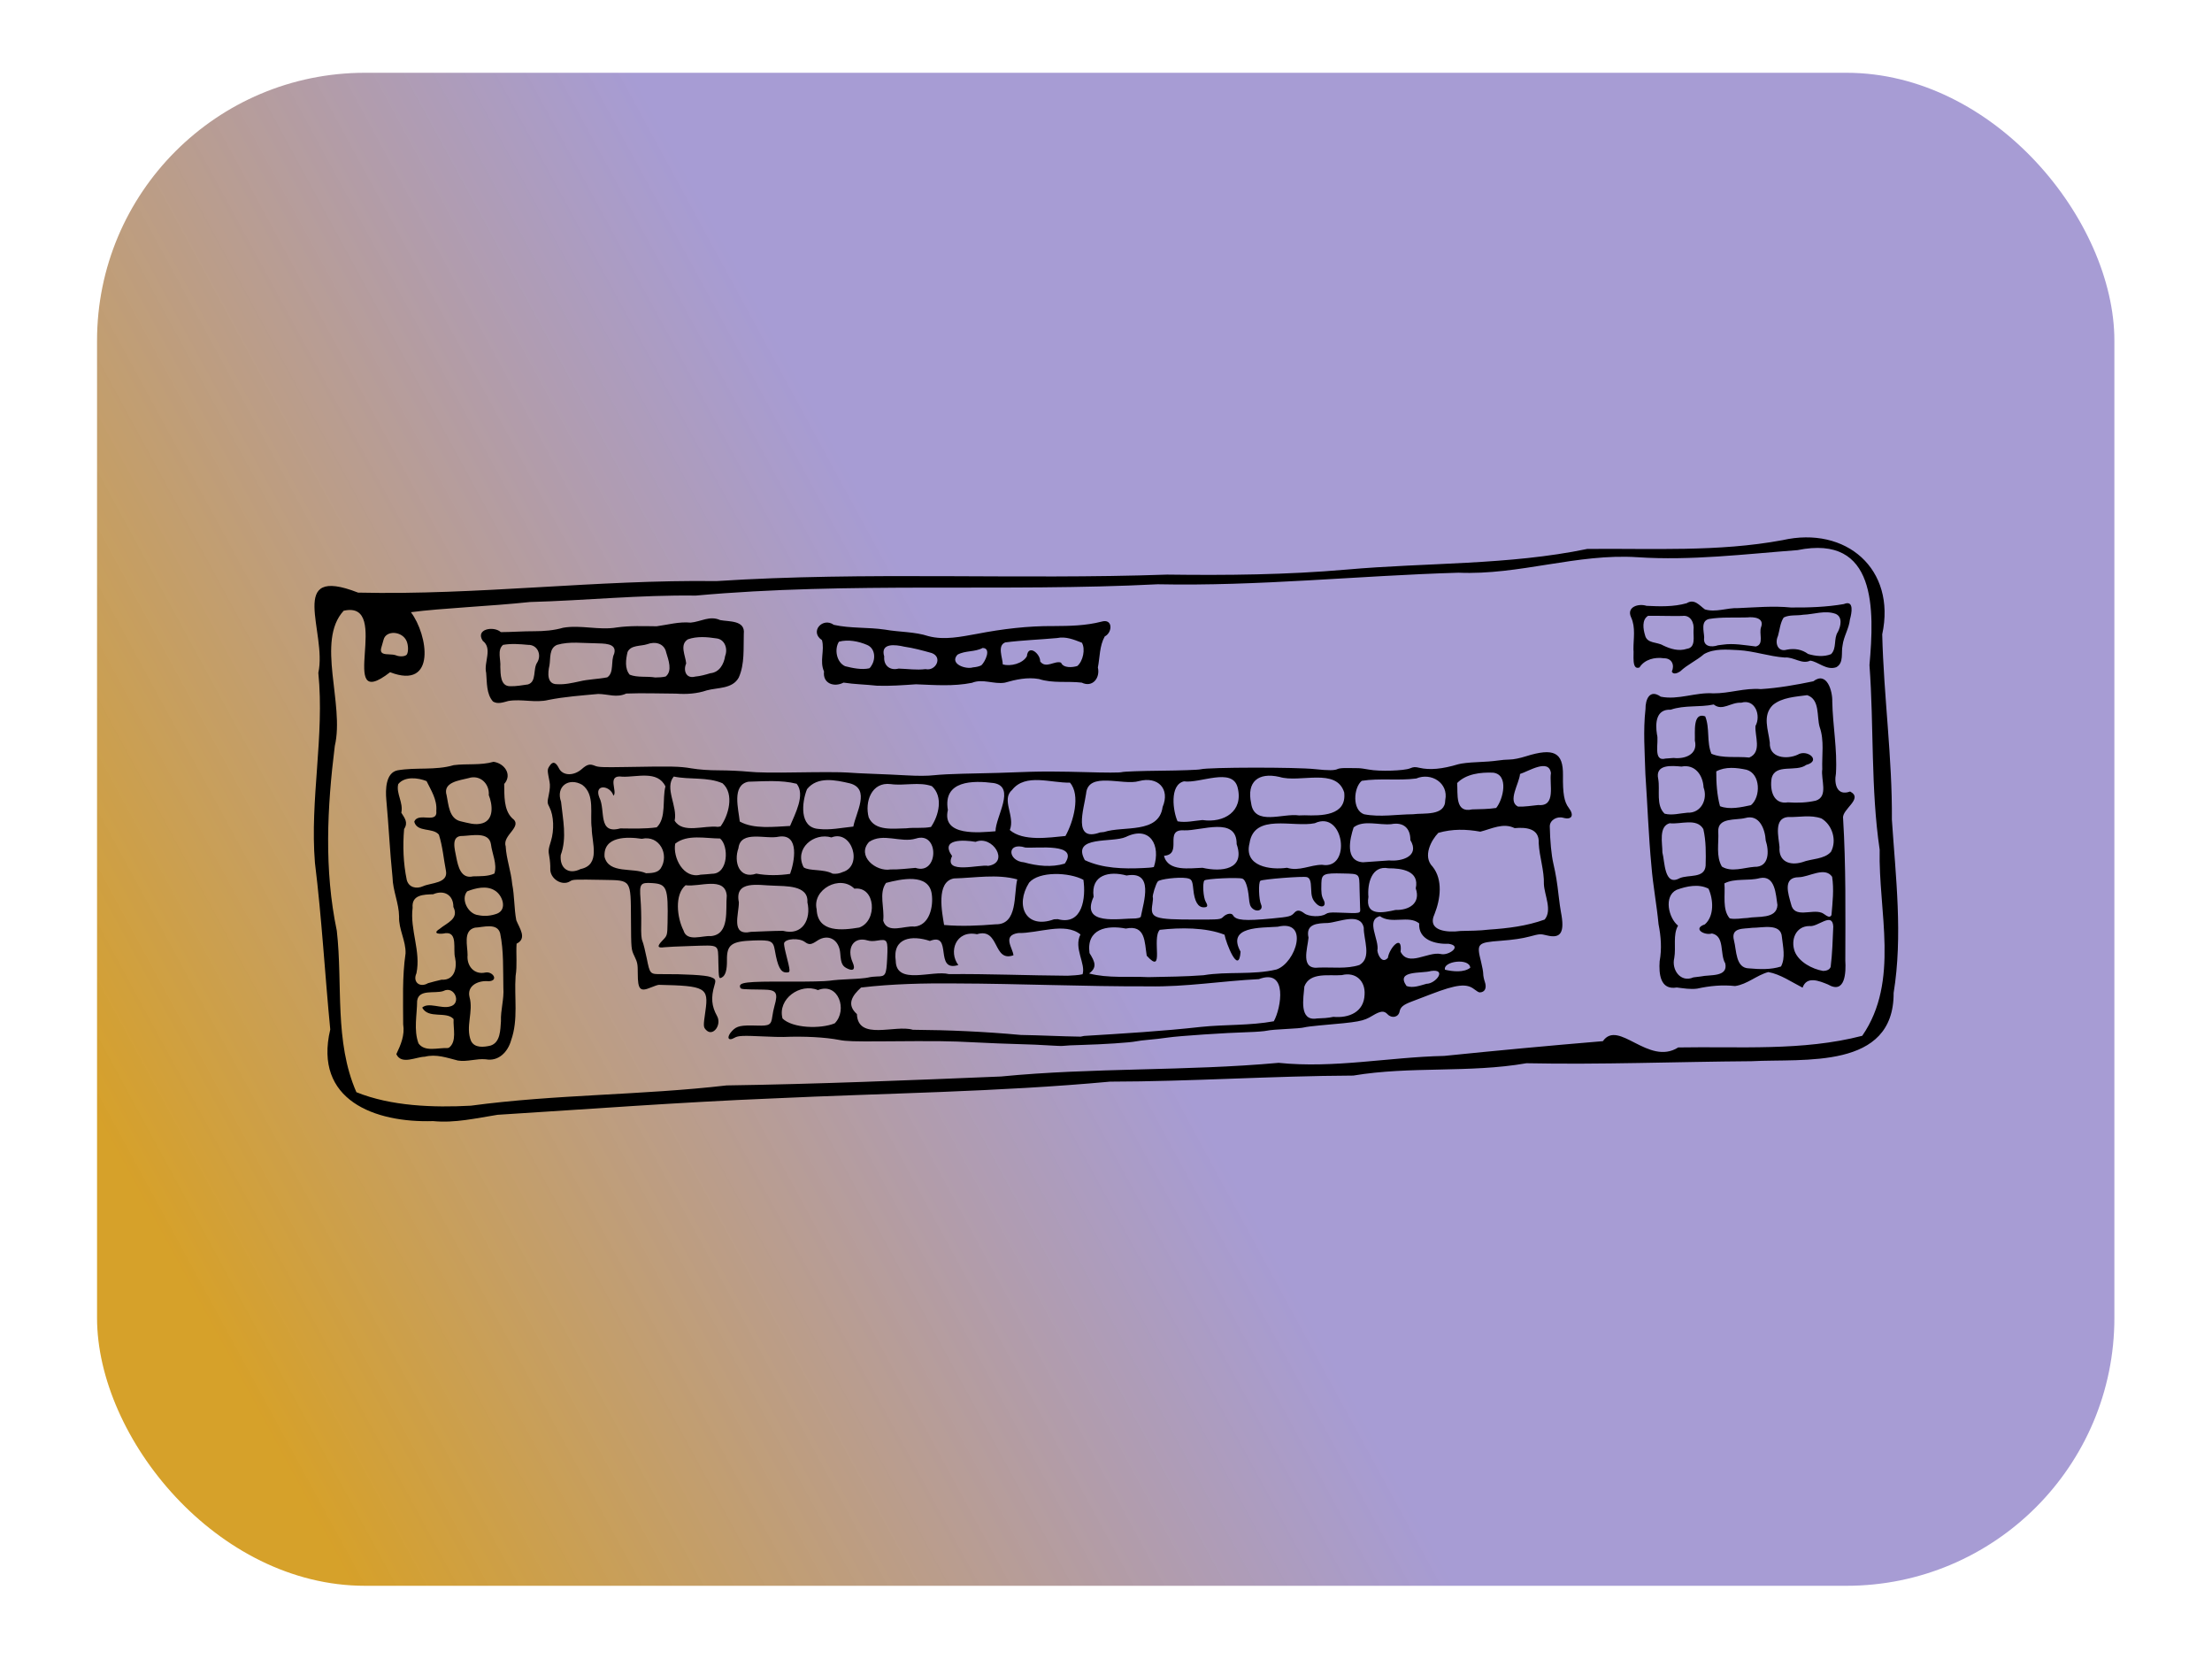
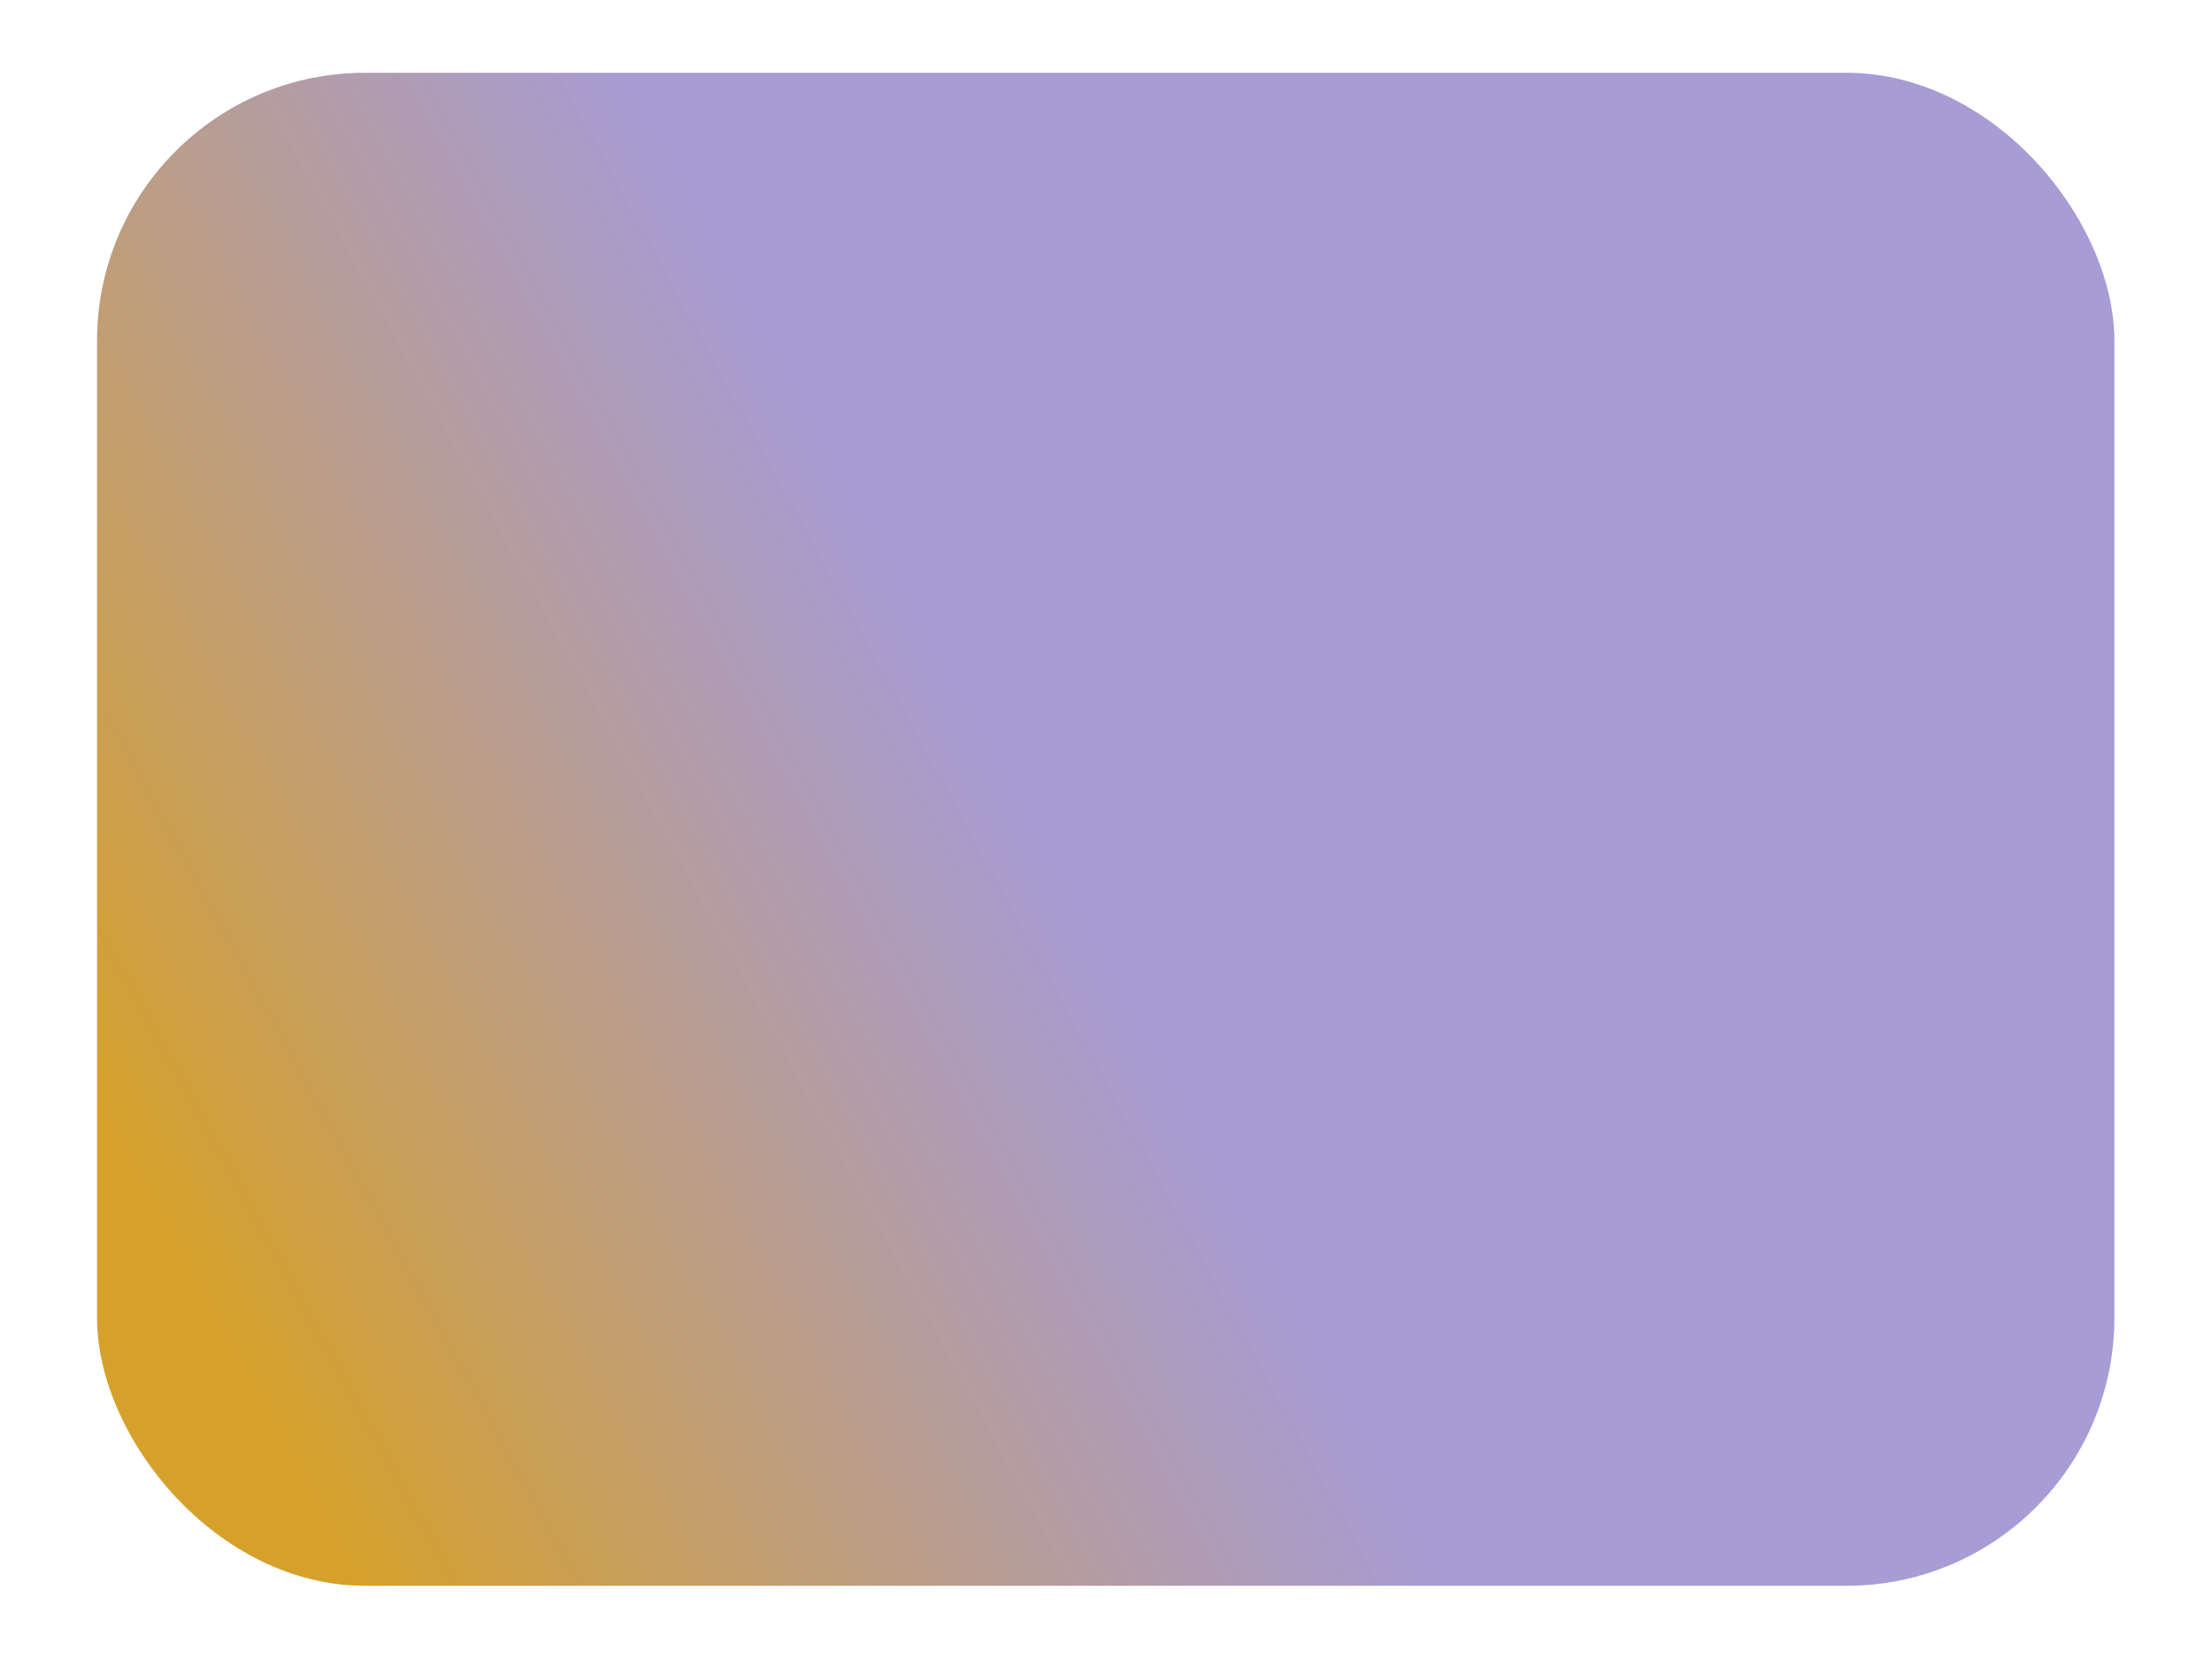
<svg xmlns="http://www.w3.org/2000/svg" xmlns:ns1="http://sodipodi.sourceforge.net/DTD/sodipodi-0.dtd" xmlns:ns2="http://www.inkscape.org/namespaces/inkscape" xmlns:xlink="http://www.w3.org/1999/xlink" version="1.1" id="svg2" width="5546.667" height="4160" viewBox="0 0 5546.667 4160" ns1:docname="keyboard.svg" ns2:version="0.92.3 (unknown)">
  <defs id="defs6">
    <linearGradient ns2:collect="always" id="linearGradient818">
      <stop style="stop-color:#ce8e00;stop-opacity:0.835" offset="0" id="stop814" />
      <stop style="stop-color:#8070c1;stop-opacity:0.694" offset="1" id="stop816" />
    </linearGradient>
    <linearGradient ns2:collect="always" xlink:href="#linearGradient818" id="linearGradient820" x1="315.667" y1="3448.688" x2="2659.99" y2="2173.782" gradientUnits="userSpaceOnUse" />
    <filter ns2:collect="always" style="color-interpolation-filters:sRGB" id="filter846" x="-0.063" width="1.126" y="-0.084" height="1.168">
      <feGaussianBlur ns2:collect="always" stdDeviation="145.6" id="feGaussianBlur848" />
    </filter>
  </defs>
  <ns1:namedview pagecolor="#ffffff" bordercolor="#666666" borderopacity="1" objecttolerance="10" gridtolerance="10" guidetolerance="10" ns2:pageopacity="0" ns2:pageshadow="2" ns2:window-width="1280" ns2:window-height="776" id="namedview4" showgrid="false" ns2:zoom="0.13479065" ns2:cx="2477.2754" ns2:cy="2046.1348" ns2:window-x="0" ns2:window-y="24" ns2:window-maximized="1" ns2:current-layer="svg2" />
  <rect style="color:#000000;clip-rule:nonzero;display:inline;overflow:visible;visibility:visible;opacity:1;isolation:auto;mix-blend-mode:normal;color-interpolation:sRGB;color-interpolation-filters:linearRGB;solid-color:#000000;solid-opacity:1;vector-effect:none;fill:url(#linearGradient820);fill-opacity:1;fill-rule:nonzero;stroke:none;stroke-width:0.5;stroke-linecap:butt;stroke-linejoin:miter;stroke-miterlimit:4;stroke-dasharray:none;stroke-dashoffset:0;stroke-opacity:1;marker:none;marker-start:none;marker-mid:none;marker-end:none;paint-order:normal;filter:url(#filter846);color-rendering:auto;image-rendering:auto;shape-rendering:auto;text-rendering:auto;enable-background:accumulate" id="rect812" width="5546.667" height="4160" x="0" y="0" rx="736.696" ry="736.696" transform="matrix(0.912,0,0,0.912,243.336,182.502)" />
-   <path id="path817" style="fill:#000000;stroke-width:2.667" d="m 1020.508,1640.673 c 3.853,-7.199 3.441,-22.738 -0.872,-32.928 -10.808,-25.535 -51.533,-28.16 -57.78,-3.725 -1.567,6.129 -3.969,14.562 -5.338,18.74 -4.156,12.681 0.565,17.705 16.844,17.924 7.648,0.103 16.306,1.219 19.24,2.479 10.197,4.382 24.932,3.066 27.906,-2.491 z m 3299.141,-24.123 c 27.788,-4.113 55.612,1.442 83.145,4.503 21.737,-5.207 6.834,-33.165 13.386,-49.168 8.071,-22.944 -18.971,-25.529 -35.048,-23.677 -31.92,1.037 -64.241,-1.38 -95.838,3.901 -21.117,5.065 -12.518,30.742 -12.009,46.074 -3.472,23.101 17.58,25.755 34.757,19.821 3.869,-0.492 7.738,-0.976 11.608,-1.454 z m -89.474,10.276 c 22.614,-3.166 15.515,-30.704 16.46,-46.791 2.303,-18.015 -7.461,-38.897 -28.631,-35.5 -28.468,0.524 -57.081,-0.701 -85.459,-0.311 -15.958,9.692 -12.201,33.287 -7.551,48.513 4.935,21.534 29.97,16.501 45.003,25.53 18.65,9.041 39.643,15.503 60.178,8.559 z m 361.291,13.463 c 14.96,-14.962 5.798,-38.953 17.068,-55.803 7.246,-13.764 12.563,-37.365 -5.575,-45.184 -26.567,-9.677 -54.672,1.3 -81.769,2.198 -16.017,2.825 -33.841,-0.596 -48.535,6.948 -8.963,13.587 -9.835,30.948 -14.389,46.364 -8.44,17.91 -0.28,41.058 22.562,34.22 19.12,-3.677 37.376,-0.737 53.059,10.807 18.305,5.586 39.477,7.8 57.58,0.449 z m -399.369,43.855 c 7.419,-15.972 0.632,-33.714 -19.652,-33.497 -22.572,-3.448 -48.615,2.64 -61.36,23.047 -20.582,7.67 -13.329,-32.892 -15.136,-45.302 -0.239,-26.822 5.867,-55.082 -5.908,-80.391 -12.208,-26.3 18.911,-35.367 38.562,-28.887 33.523,1.7 68.23,2.758 100.771,-6.538 19.582,-12.157 32.03,5.724 45.769,15.542 27.519,8.168 55.297,-4.293 83.161,-3.238 44.091,-1.805 88.232,-5.949 132.328,-1.579 44.359,0.4 89.106,-0.991 132.863,-8.58 26.752,-11.301 19.546,23.733 15.298,38.485 -2.266,23.004 -15.742,42.42 -18.482,65.333 -4.02,17.949 3.878,43.855 -15.752,54.542 -24.676,8.726 -45.366,-14.019 -65.28,-16.519 -20.907,10.305 -41.626,-9.88 -63.899,-7.762 -39.347,-2.709 -76.915,-16.398 -116.362,-18.556 -28.558,-1.339 -59.948,-4.623 -85.864,9.784 -18.616,16.344 -41.885,26.272 -59.901,43.44 -5.77,3.805 -17.012,9.373 -21.157,0.677 z m -1490.752,-14.089 c 14.57,-12.168 20.806,-42.876 11.473,-58.477 -19.989,-7.702 -40.295,-16.262 -62.23,-11.642 -43.272,3.957 -86.859,5.406 -129.933,10.932 -20.592,7.934 -6.544,38.53 -6.089,55.27 19.435,5.371 49.806,-2.006 60.352,-20.529 3.269,-31.723 34.096,-6.254 33.327,12.952 14.478,19.43 36.83,-3.057 52.357,3.08 5.888,14.144 28.728,12.167 40.743,8.415 z m -240.565,-1.743 c 9.812,-9.094 25.961,-43.328 3.127,-43.492 -19.634,10.54 -43.636,6.02 -63.057,16.851 -20.723,22.87 20.428,37.517 38.957,31.782 7.182,-0.622 14.454,-1.935 20.973,-5.141 z m -140.035,9.518 c 25.494,5.818 44.024,-29.69 15.551,-40.323 -22.643,-6.294 -45.653,-12.647 -69.028,-15.985 -21.571,-5.045 -60.581,-10.309 -50.043,24.67 -2.069,22.538 14.363,36.053 36.118,30.304 22.942,0.672 44.358,4.174 67.401,1.333 z m -135.04,-9.538 c 10.556,-16.733 8.627,-42.671 -11.471,-51.113 -21.64,-9.248 -47.685,-14.288 -70.583,-8.069 -11.947,18.601 -6.213,51.517 15.466,61.438 19.149,4.851 41.329,9.405 60.456,5.351 2.729,-1.88 4.693,-4.668 6.133,-7.606 z m 13.341,51.163 c -27.864,-3.173 -56.146,-3.439 -83.824,-7.795 -23.572,12.31 -52.661,2.513 -48.969,-27.907 -11.667,-26.128 1.998,-53.013 -5.144,-78.584 -31.8,-21.029 1.764,-58.526 29.765,-38.331 42.04,9.342 85.814,5.601 128.369,11.977 36.203,6.471 74.031,4.891 109.129,16.439 39.888,10.434 81.958,1.212 121.733,-5.866 63.218,-12.237 127.355,-20.003 191.83,-19.503 40.325,-0.145 80.921,-0.941 120.189,-11.111 28.805,-8.502 27.948,27.185 8.094,37.103 -13.28,23.635 -12.153,51.959 -17.237,77.876 6.17,26.226 -13.409,51.135 -40.493,37.973 -35.678,-4.263 -72.505,2.252 -107.18,-9.057 -29.128,-5.182 -58.011,1.217 -85.792,9.174 -27.59,4.506 -55.355,-10.671 -82.331,0.341 -46.242,9.354 -93.575,5.507 -140.268,3.709 -32.537,2.24 -65.258,4.697 -97.872,3.562 z m -417.82,-31.294 c 22.795,-2.206 34.018,-22.742 37.106,-43.244 7.175,-18.067 -0.732,-42.058 -22.175,-44.155 -23.295,-3.598 -48.547,-5.649 -71.137,2.353 -21.818,13.432 -5.842,41.171 -4.412,60.604 -7.9,17.572 -0.116,39.01 22.488,32.897 13.004,-1.195 25.678,-4.663 38.13,-8.455 z m -111.958,8.195 c 17.434,-14.066 6.791,-41.824 1.344,-59.958 -4.806,-23.316 -27.667,-28.572 -47.539,-21.067 -16.43,5.499 -41.12,1.582 -49.459,19.686 -4.319,18.181 -7.657,41.586 5.445,56.859 19.717,7.725 42.763,3.33 63.957,6.928 8.777,-0.145 17.686,-0.347 26.253,-2.447 z m -216.704,12.365 c 23.061,-5.609 46.999,-5.685 70.181,-10.269 17.768,-11.759 8.103,-40.531 17.294,-59.067 8.249,-28.091 -28.543,-25.332 -45.892,-26.282 -32.298,-0.15 -65.728,-5.262 -97.21,3.884 -20.643,8.465 -16.026,33.993 -19.215,51.833 -4.12,17.826 -6.959,47.416 19.518,46.851 18.665,1.195 37.19,-3.044 55.324,-6.95 z m -128.662,7.519 c 22.52,-6.86 11.715,-38.887 23.45,-55.466 11.306,-19.06 0.401,-44.344 -23.156,-43.753 -20.722,-1.934 -42.164,-3.643 -62.725,0.014 -15.466,12.924 -5.197,37.308 -6.908,55.231 0.762,17.892 -0.336,48.801 24.971,48.446 14.899,0.417 29.668,-2.433 44.369,-4.473 z m -87.644,42.901 c -16.934,-19 -14.953,-47.71 -17.159,-71.691 -6.503,-26.497 16.832,-61.279 -8.506,-80.489 -19.623,-29.706 27.437,-38.068 45.29,-21.883 27.604,-0.062 55.782,-2.39 83.653,-2.244 24.509,-0.029 48.99,-1.9 72.592,-8.751 44.721,-7.698 89.615,6.926 134.385,-0.722 33.187,-4.716 66.642,-3.238 99.967,-2.952 28.322,-3.819 56.352,-11.925 85.253,-9.14 25.35,-2.13 48.027,-18.394 74.115,-6.35 22.385,4.295 63.468,-0.089 59.246,34.531 -1.157,36.526 2.568,75.409 -12.667,109.613 -15.844,28.684 -52.58,24.699 -80.013,32.046 -24.855,8.474 -51,10.147 -77.055,8.202 -41.658,-0.228 -83.409,-1.765 -125.018,-0.197 -24.218,11.345 -45.676,1.256 -70.221,1.023 -41.626,3.875 -83.654,6.8 -124.662,14.922 -33.088,8.286 -67.499,-3.076 -100.706,2.681 -12.409,3.218 -26.436,8.77 -38.494,1.398 z m 2960.343,141.469 c 28.05,3.321 61.876,-8.679 53.294,-43.653 1.061,-20.12 -6.04,-72.171 25.981,-60.678 12.027,29.73 3.155,64.348 15.608,93.85 28.277,12.2 64.145,6.065 94.851,9.441 32.44,-13.612 13.554,-53.708 15.618,-79.207 14.462,-26.023 -0.901,-68.774 -35.782,-58.271 -26.088,-1.709 -47.36,22.012 -68.932,4.417 -35.552,7.655 -72.805,0.997 -107.759,13.072 -37.099,-1.735 -38.967,33.566 -34.596,61.752 5.811,18.526 -11.305,69.46 21.486,60.808 6.726,-0.716 13.476,-1.211 20.232,-1.532 z m 356.513,107.044 c 32.446,-10.084 12.311,-53.574 16.299,-78.732 -1.272,-35.39 5.524,-71.672 -6.55,-105.997 -7.742,-26.219 1.317,-68.918 -31.273,-79.761 -28.918,3.938 -62.96,5.525 -86.075,24.676 -26.966,26.337 -11.303,62.67 -7.661,94.054 -2.189,39.099 42.505,43.007 69.656,30.631 23.806,-14.996 60.916,14.972 21.772,25.495 -25.728,19.113 -77.772,-4.589 -86.904,33.645 -4.728,28.794 3.65,66.34 41.008,60.258 23.25,1.644 46.947,0.982 69.729,-4.271 z m -162.502,11.338 c 24.989,-20.663 24.291,-78.751 -11.087,-88.804 -24.617,-5.33 -53.116,-8.415 -75.915,4.091 -0.21,27.706 1.741,59.74 9.376,87.293 23.481,9.35 53.438,2.66 77.627,-2.58 z m -159.344,18.882 c 34.667,1.655 51.447,-34.084 40.482,-63.419 -1.565,-30.734 -21.345,-58.813 -55.401,-52.208 -24.186,-2.267 -66.809,-6.533 -58.203,31.404 4.812,28.146 -6.274,65.424 15.866,86.664 18.655,5.055 38.473,-1.022 57.256,-2.441 z m 288,124.087 c 23.203,-9.079 55.196,-6.901 71.962,-26.037 15.349,-28.466 3.457,-67.378 -23.79,-83.562 -27.518,-10.028 -56.037,-2.66 -84.275,-3.638 -36.334,3.278 -22.882,50.859 -20.969,75.151 -2.803,36.639 25.832,47.412 57.072,38.086 z m -120,11.663 c 37.79,1.129 36.985,-39.926 28.323,-66.068 -1.528,-28.308 -15.88,-66.495 -51.295,-56.334 -23.373,6.125 -69.775,-2.258 -67.67,34.235 1.681,28.937 -6.234,61.585 9.102,87.539 23.869,14.965 55.323,2.51 81.54,0.627 z m -187.668,28.58 c 21.718,-9.817 62.739,1.498 65.323,-31.413 0.804,-30.564 1.18,-61.925 -5.725,-91.831 -16.573,-28.831 -57.441,-11.188 -84.47,-14.646 -28.169,7.984 -17.998,50.423 -18.193,73.403 6.196,21.933 4.197,85.836 43.064,64.487 z m 380.907,92.294 c 2.728,-31.761 6.54,-64.324 1.61,-95.981 -18.37,-26.359 -57.694,0.772 -83.642,1.165 -41.337,0.01 -26.065,42.559 -19.405,67.164 7.745,37.122 51.418,12.502 76.255,21.73 7.192,1.834 19.709,17.31 25.182,5.922 z m -210.572,7.332 c 25.146,-4.998 73.38,3.756 75.061,-32.353 -4.078,-26.284 -5.401,-75.431 -43.954,-67.608 -28.903,7.86 -62.439,-0.475 -89.013,13.26 2.584,27.899 -5.922,65.661 13.28,87.759 14.521,3.146 29.919,-0.67 44.626,-1.057 z m 84,121.678 c 11.754,-21.897 4.877,-49.786 2.272,-73.7 -2.08,-36.048 -49.605,-23.015 -74.463,-23.317 -21.16,3.195 -54.448,-2.015 -45.697,31.775 6.475,24.494 3.694,69.663 37.842,69.972 26.517,2.341 54.439,3.564 80.047,-4.73 z m 124.516,0.99 c 4.218,-33.501 5.11,-67.718 6.552,-101.305 -2.26,-37.544 -38.787,2.061 -59.596,-1.104 -34.862,0.046 -47.772,35.072 -36.965,63.937 10.39,26.079 43.41,43.842 70.843,48.606 7.351,-0.01 16.44,-2.26 19.167,-10.134 z m -325.741,24.044 c 22.046,-5.194 69.027,2.6 61.477,-32.777 -14.248,-23.361 -0.521,-68.283 -33.433,-75.038 -18.842,5.771 -49.427,-12.193 -17.73,-22.791 23.944,-21.107 21.398,-62.594 9.161,-89.462 -24.511,-12.853 -55.13,-6.369 -80.038,2.846 -33.046,16.05 -20.012,70.903 3.616,89.788 -13.337,23.227 -4.722,54.022 -9.454,81.094 -7.385,29.684 15.949,62.678 47.929,48.633 6.151,-0.81 12.311,-1.568 18.471,-2.292 z m -60.108,27.635 c -41.928,7.186 -45.118,-35.045 -42.991,-65.693 5.664,-31.123 3.397,-62.19 -2.762,-93.064 -4.501,-48.537 -13.837,-96.259 -17.723,-144.863 -7.356,-76.94 -9.928,-154.306 -15.244,-231.423 -1.573,-54.288 -5.883,-109.04 0.272,-163.121 -0.355,-23.875 10.344,-51.032 38.236,-31.039 44.156,8.926 87.413,-11.587 131.797,-8.377 40.287,0.372 78.86,-14.049 119.286,-10.634 44.215,-2.772 88.212,-10.593 131.54,-19.593 33.977,-26.002 48.366,24.67 47.474,50.716 1.15,60.365 12.908,120.093 9.194,180.629 -4.973,26.189 2.581,57.366 35.538,45.032 34.501,18.02 -21.113,44.186 -17.612,67.193 7.287,118.728 5.798,237.883 5.577,356.797 1.886,29.131 0.149,85.365 -43.589,59.838 -22.102,-9.007 -53.136,-21.95 -63.552,8.064 -27.283,-13.88 -55.506,-33.686 -85.866,-39.13 -29.15,7.756 -52.507,30.628 -83.387,35.073 -31.84,-3.567 -63.638,-0.475 -95.011,6.432 -17.096,2.289 -34.234,-0.784 -51.177,-2.838 z m -347.254,-457.544 c 45.483,4.491 27.14,-52.372 31.681,-80.064 -5.011,-37.477 -56.052,-4.481 -77.501,2.199 -1.754,23.746 -32.235,68.663 -5.026,81.795 17.026,0.725 33.952,-2.263 50.846,-3.929 z m -105.62,7.364 c 17.687,-21.377 32.573,-83.834 -7.725,-88.496 -31.026,-1.246 -67.629,2.796 -90.146,26.008 2.158,26.8 -6.166,75.995 37.572,66.093 20.102,-0.611 40.389,-0.554 60.298,-3.605 z m -208.644,15.775 c 27.397,-3.767 81,5.389 80.947,-35.556 8.778,-42.859 -35.277,-70.105 -72.763,-54.08 -45.312,5.905 -91.56,-1.302 -136.607,5.781 -20.572,16.964 -24.642,73.094 5.737,83.886 40.283,7.84 82.014,0.279 122.686,-0.03 z m -271.815,2.578 c 40.907,1.348 106.113,2.031 99.36,-57.182 -19.471,-63.291 -110.958,-23.201 -162.328,-39.011 -53.402,-12.159 -82.506,12.208 -71.064,65.7 7.66,58.478 80.166,24.544 120.022,30.858 l 7.004,-0.196 z m -255.964,11.972 c 53.575,7.868 103.474,-21.616 88.041,-81.828 -13.178,-51.253 -94.306,-9.449 -134.582,-15.216 -37.032,8.845 -27.117,76.243 -15.951,100.231 20.693,3.945 41.839,-1.475 62.491,-3.186 z m -1034.211,14.795 c 12.146,-29.4 38.997,-78.353 16.544,-105.783 -39.228,-9.875 -80.793,-6.137 -120.946,-5.164 -42.442,8.323 -24.81,68.809 -21.725,99.858 35.208,19.734 86.423,13.034 126.128,11.089 z m -174.3,1.145 c 19.64,-26.297 35.676,-81.449 4.931,-108.171 -37.735,-16.485 -82.001,-8.418 -122.266,-16.902 -23.973,29.003 10.152,74.323 2.242,110.643 20.069,33.521 74.257,11.132 108.207,15.587 z m 527.709,1.371 c 19.762,-28.729 31.174,-75.896 2.266,-102.305 -32.365,-11.488 -68.917,-0.377 -103.295,-5.155 -48.197,-6.079 -65.597,44.666 -55.132,83.518 15.633,35.429 62.662,27.635 94.155,27.344 20.64,-2.561 41.583,0.668 62.006,-3.403 z m -194.684,-0.98 c 5.972,-34.156 43.748,-94.394 -8.793,-108.381 -35.199,-8.165 -81.252,-18.381 -107.425,14.7 -12.872,31.985 -20.036,95.741 28.336,99.552 29.397,3.628 58.737,-2.977 87.882,-5.871 z m -493.052,1.912 c 24.91,-23.466 13.447,-71.441 21.88,-102.538 -19.682,-41.078 -71.994,-22.837 -107.974,-24.441 -40.954,-5.848 -10.866,37.746 -22.435,47.621 -7.678,-26.108 -49.528,-30.91 -35.25,4.85 16.158,31.665 -4.896,92.858 52.485,77.223 30.392,0.223 61.134,1.501 91.295,-2.715 z m 849.539,9.845 c 0.056,-36.444 51.798,-111.116 -4.353,-120.836 -52.78,-6.923 -127.839,-6.642 -115.101,67.557 -15.82,66.916 79.714,56.442 119.454,53.279 z m 272.295,1.88 c 48.014,-16.002 137.493,5.401 146.69,-62.669 19.541,-46.02 -12.224,-77.592 -59.238,-65.012 -39.659,12.057 -127.807,-25.819 -132.663,31.736 -5.103,37.154 -34.437,122.158 34.91,97.037 z m -96.955,10.003 c 19.66,-34.686 38.821,-102.718 11.241,-133.816 -47.01,1.378 -111.32,-24.311 -144.901,18.221 -28.383,24.39 8.233,65.386 -5.814,100.675 33.154,28.915 97.765,18.967 139.474,14.92 z m 811.622,61.289 c 31.635,3.119 77.749,-10.512 53.278,-51.077 0.266,-30.173 -17.68,-45.627 -47.803,-39.927 -30.394,3.177 -69.76,-11.357 -94.396,8.066 -9.733,28.9 -22.457,84.365 23.21,87.569 21.911,-1.32 43.794,-3.308 65.711,-4.631 z m -813.333,7.969 c 36.8,-52.823 -68.831,-37.857 -98.854,-40.298 -47.64,-15.152 -44.708,33.891 -3.089,37.143 32.773,9.15 68.892,13.105 101.943,3.155 z m -192.126,5.647 c 54.767,-8 11.227,-78.129 -31.454,-60.205 -29.42,-5.192 -90.182,-8.257 -58.96,35.622 -22.837,47.356 70.878,20.041 90.415,24.583 z m 537.459,4.828 c 47.674,10.924 108.046,4.922 85.695,-59.251 0.674,-70.494 -88.608,-33.096 -131.499,-34.651 -52.953,-3.682 -1.92,59.971 -50.645,63.818 9.671,40.532 65.572,30.901 96.45,30.085 z m -121.903,-1.894 c 17.918,-54.214 -9.345,-104.956 -70.265,-75.444 -33.414,15.505 -137.139,-4.456 -102.818,58.163 44.246,20.85 97.202,22.195 145.939,19.847 9.028,-0.776 18.287,-0.43 27.144,-2.566 z m 421.702,-5.619 c 74.824,13.538 55.623,-138.512 -18.157,-104.274 -54.39,11.401 -152.336,-26.03 -163.658,50.279 -14.69,58.042 51.671,67.555 94.072,61.465 30.19,9.617 57.955,-7.384 87.742,-7.47 z m -1019.473,7.721 c 58.51,19.386 60.316,-92.956 0.806,-73.428 -38.033,11.452 -81.823,-15.384 -117.186,8.326 -31.894,34.782 16.927,75.488 53.824,69.063 20.934,0.54 41.731,-2.376 62.556,-3.961 z m -839.848,2.975 c 51.165,-10.59 28.08,-66.448 28.096,-102.01 -5.191,-35.658 9.154,-84.772 -23.922,-109.235 -33.954,-19.491 -66.788,4.271 -53.037,42.473 4.46,44.324 15.214,90.259 -0.757,133.575 -3.26,32.845 19.333,50.295 49.619,35.196 z m 657.076,7.591 c 52.29,-14.904 23.602,-107.522 -27.938,-86.885 -43.665,-13.048 -94.002,27.486 -69.709,74.899 14.007,10.064 49.904,3.591 72.649,15.944 8.486,1.041 17.266,-0.256 24.998,-3.958 z m -456.222,-8.97 c 22.667,-34.747 -3.03,-84.553 -47.233,-74.443 -36.125,-5.501 -97.297,-7.223 -93.391,45.485 11.235,43.255 70.576,25.747 104.108,40.824 12.511,-0.348 28.486,-0.494 36.516,-11.865 z m 324.594,13.459 c 10.686,-28.954 24.947,-101.254 -28.102,-93.332 -32.55,7.506 -96.155,-17.507 -101.425,29.122 -12.357,33.987 1.623,78.34 44.842,63.612 27.722,5.144 56.813,4.674 84.686,0.598 z m -195.314,-0.296 c 40.524,0 42.173,-69.645 19.784,-88.392 -36.635,-0.082 -82.161,-11.3 -112.574,12.951 -6.165,35.121 20.566,88.583 63.42,77.794 9.807,-0.552 19.59,-1.455 29.37,-2.353 z m 1713.386,90.784 c 33.604,0.949 63.805,-16.377 50.814,-54.183 9.804,-44.258 -35.683,-50.516 -68.424,-50.292 -42.711,-8.312 -53.26,39.616 -50.248,71.806 -8.602,49.241 37.042,39.623 67.859,32.668 z m -638.714,17.433 c 7.602,-38.933 33.686,-116.138 -35.668,-103.806 -42.966,-11.94 -90.173,-2.108 -82.604,53.385 -33.634,73.494 63.115,53.977 105.953,54.24 l 8.255,-1.418 z m 207.328,-0.714 c 8.335,-7.961 20.439,-9.742 23.921,-3.52 7.241,12.938 29.084,14.76 97.918,8.166 43.724,-4.189 47.668,-5.203 55.99,-14.398 6.757,-7.466 13.819,-7.03 25.066,1.548 11.365,8.669 41.615,9.594 53.69,1.641 5.338,-3.515 11.675,-4.296 29.467,-3.629 61.615,2.31 57.426,3.283 56.561,-13.141 -0.425,-8.067 -1.025,-28.702 -1.333,-45.856 -0.711,-39.591 1.064,-37.926 -41.617,-39.015 -48.053,-1.226 -53.433,1.168 -54.098,24.068 -0.729,25.117 0.173,31.852 5.701,42.48 8.386,16.129 -5.872,22.306 -19.211,8.322 -9.281,-9.729 -11.766,-17.343 -12.222,-37.447 -0.416,-18.363 -3.278,-26.109 -10.444,-28.262 -9.474,-2.847 -112.05,5.208 -116.83,9.175 -5.291,4.391 -4.016,46.712 1.792,59.458 6.399,14.044 -10.776,20.841 -22.652,8.965 -4.811,-4.811 -6.497,-10.341 -7.924,-26 -2.398,-26.302 -8.645,-44.946 -15.993,-47.733 -10.113,-3.836 -91.88,0.011 -95.604,4.496 -5.191,6.254 -2.86,42.834 3.412,53.553 6.113,10.447 4.844,13.795 -5.23,13.795 -14.268,0 -23.019,-15.068 -25.924,-44.637 -2.333,-23.753 -4.153,-26.703 -17.724,-28.729 -19.461,-2.905 -65.708,2.514 -71.186,8.342 -4.854,5.165 -14.709,36.841 -12.561,40.379 0.66,1.088 0.129,8.578 -1.182,16.645 -5.776,35.551 3.094,38.667 110.071,38.667 60.468,0 60.468,0 68.146,-7.333 z m -415.583,6.314 c 62.888,16.759 70.904,-54.629 64.41,-98.674 -35.515,-19.088 -111.192,-22.046 -136.182,7.211 -36.366,57.834 -7.706,117.489 62.364,91.895 z m -155.698,12.917 c 56.439,1.252 44.929,-75.986 54.283,-112.6 -50.787,-14.006 -106.544,-3.751 -159.056,-2.38 -45.476,8.619 -29.422,85.905 -24.439,116.701 42.794,3.783 86.433,1.867 129.212,-1.721 z m -203.233,5.739 c 37.676,-3.201 47.511,-50.682 43.062,-81.708 -7.524,-53.563 -78.325,-37.12 -114.595,-27.819 -18.844,25.586 -3.322,63.165 -7.163,94.786 10.467,34.355 53.603,11.694 78.696,14.74 z m -138.625,2.345 c 46.405,-16.711 41.095,-104.04 -12.271,-97.399 -35.896,-36.118 -106.307,1.735 -94.658,51.745 2.287,59.775 65.184,52.548 106.929,45.653 z m 1578.656,5.253 c 47.283,-3.148 95.057,-8.98 139.905,-25.231 19.387,-23.336 -0.317,-60.322 -1.91,-88.452 0.991,-34.939 -11.192,-68.249 -13.016,-103.051 2.309,-38.139 -33.016,-40.176 -60.361,-37.752 -28.69,-14.331 -58.342,2.022 -86.041,8.873 -35.477,-6.417 -69.652,-7.17 -105.293,2.956 -17.694,18.196 -39.8,58.978 -14.347,84.795 26.266,32.766 19.604,81.5 5.097,118.138 -20.9,44.541 34.317,47.276 64.338,43.148 23.878,-0.584 47.892,-0.53 71.627,-3.422 z m -1770.131,3.002 c 48.891,13.121 71.313,-28.634 61.328,-71.555 3.16,-43.867 -56.127,-39.915 -85.771,-41.73 -35.113,-0.537 -97.7,-15.037 -86.068,41.712 0.279,29.695 -21.39,85.287 30.156,74.181 26.779,-1.02 53.549,-2.429 80.355,-2.609 z m -180.871,13.29 c 48.285,-4.061 36.642,-67.169 40.008,-101.494 -4.165,-49.587 -69.89,-20.68 -103.213,-26.116 -28.211,23.487 -21.537,81.485 -5.258,113.368 8.474,29.63 47.36,12.321 68.462,14.242 z m 1697.825,54.47 c 3.371,-24.611 36.901,-62.049 31.88,-15.174 19.538,38.584 67.976,-1.113 100.684,5.568 18.6,5.119 55.631,-20.162 19.929,-25.572 -33.253,1.306 -76.607,-9.546 -74.043,-51.196 -26.385,-21.399 -69.17,2.939 -98.522,-18.047 -36.438,9.871 -0.858,59.045 -6.287,86.272 1.518,12.414 12.475,33.789 26.361,18.151 z m -71.442,17.945 c 31.858,-17.79 10.146,-64.166 10.961,-93.503 -8.267,-39.499 -62.712,-13.737 -90.38,-11.816 -25.167,0.674 -56.175,1.667 -48.188,36.774 -2.314,27.366 -21.79,81.156 26.291,75.025 33.456,-1.277 69.189,3.956 101.316,-6.481 z m 277.983,6.891 c -2.043,-25.404 -69.131,-16.279 -63.367,4.97 19.344,4.539 47.11,7.705 63.367,-4.97 z m -972.161,16.334 c 8.505,-26.297 -22.842,-65.457 -5.289,-99.817 -39.001,-31.677 -106.464,-2.335 -156.006,-3.556 -41.141,6.148 -13.455,37.836 -12.036,55.779 -51.98,18.536 -34.122,-70.252 -91.381,-52.822 -53.653,-10.89 -71.797,44.57 -46.788,77.293 -61.886,19.105 -13.021,-83.677 -71.332,-60.379 -44.564,-14.959 -94.356,-8.906 -85.651,50.12 1.294,61.885 92.045,22.326 133.393,33.039 99.226,-0.932 198.544,3.408 297.582,4.049 12.489,-0.92 25.267,-0.824 37.508,-3.707 z m 303.228,2.447 c 60.507,-10.111 123.475,-0.089 183.092,-14.459 48.678,-16.524 83.438,-126.358 3.007,-107.151 -41.688,3.11 -128.957,-2.03 -93.136,62.605 -4.372,61.589 -37.073,-23.494 -40.189,-42.571 -47.081,-18.625 -111.157,-18.217 -162.448,-12.245 -20.891,21.573 13.398,115.898 -32.677,64.844 -5.541,-33.286 -2.468,-78.481 -52.446,-68.023 -47.518,-9.249 -99.37,0.662 -91.039,61.431 13.909,22.332 19.558,35.843 -1.033,51.186 47.677,12.418 99.461,6.725 148.796,9.164 46.029,-1.016 92.156,-1.209 138.072,-4.782 z m 559.103,21.477 c 23.363,-0.029 52.449,-37.971 11.472,-32.149 -22.944,7.12 -90.112,-2.778 -61.388,37.758 16.402,5.852 34.023,-1.356 49.916,-5.61 z m -233.542,82.873 c 38.606,3.606 76.873,-11.659 78.338,-55.7 2.313,-34.454 -22.363,-57.663 -57.015,-48.959 -31.264,2.63 -80.2,-8.459 -93.963,28.58 -2.029,27.978 -14.394,87.9 31.51,80.122 13.755,-0.469 27.658,-1.02 41.13,-4.043 z m -1250.31,16.297 c 32.947,-32.886 9.481,-103.823 -42.125,-83.352 -44.174,-18.605 -101.875,22.044 -88.709,71.199 24.911,24.439 94.819,26.801 130.834,12.153 z m 625.295,31.571 c 97.74,-6.059 195.744,-11.756 293.218,-22.656 60.683,-6.308 122.501,-3.079 182.546,-14.107 18.359,-32.725 36.026,-133.61 -37.469,-105.654 -92.232,4.513 -183.698,19.855 -276.353,18.117 -161.421,0.494 -322.768,-6.779 -484.208,-7.294 -79.001,-0.754 -158.537,0.994 -236.908,10.232 -22.116,19.993 -37.356,42.504 -10.424,66.571 2.388,67.73 96.168,25.858 140.225,39.353 90.354,0.649 180.543,4.664 270.471,12.964 50.118,0.803 100.442,3.617 150.288,4.267 z m -87.106,23.802 c -16.867,-1.216 -51.667,-2.698 -77.333,-3.294 -25.667,-0.595 -74.867,-2.556 -109.333,-4.357 -65.039,-3.399 -90.425,-3.677 -233.333,-2.562 -68.607,0.535 -89.515,-0.152 -106.667,-3.504 -34.841,-6.809 -87.269,-9.617 -140,-7.496 -6.6,0.267 -28.8,-0.315 -49.333,-1.29 -52.215,-2.479 -64.472,-1.943 -73.181,3.202 -16.964,10.021 -21.108,-1.591 -6.152,-17.238 11.77,-12.313 21.797,-14.436 62.382,-13.208 31.218,0.945 35.563,-1.64 38.286,-22.769 0.977,-7.583 3.477,-19.704 5.554,-26.937 9.45,-32.898 4.599,-40.077 -27.35,-40.48 -55.453,-0.7 -56.964,-0.839 -58.723,-5.422 -4.941,-12.876 14.403,-15.24 119.704,-14.634 50.014,0.288 94.569,-0.677 104.501,-2.264 9.523,-1.521 32.689,-3.327 51.48,-4.013 18.791,-0.686 38.966,-2.446 44.833,-3.912 5.867,-1.466 16.234,-2.693 23.038,-2.728 21.099,-0.109 22.895,-3.398 25.004,-45.804 2.266,-45.583 0.675,-48.514 -24.029,-44.258 -10.768,1.855 -18.321,1.752 -25.321,-0.345 -34.278,-10.27 -53.376,18.328 -37.071,55.511 6.702,15.283 2.539,21.755 -10.515,16.348 -15.385,-6.372 -18.839,-12.881 -20.676,-38.961 -2.487,-35.312 -30.479,-50.684 -58.127,-31.921 -14.809,10.05 -20.343,10.556 -30.821,2.817 -14.07,-10.392 -47.489,-8.633 -51.849,2.729 -0.73,1.901 0.88,12.239 3.577,22.972 12.965,51.6 12.943,50.848 1.479,50.848 -13.689,0 -21.375,-14.97 -28.208,-54.937 -4.188,-24.498 -9.163,-26.801 -54.449,-25.198 -54.566,1.931 -66.276,10.666 -65.753,49.044 0.342,25.056 -3.674,38.795 -12.759,43.658 -7.517,4.023 -7.812,2.756 -8.743,-37.5 -1.086,-46.974 4.399,-43.604 -67.437,-41.429 -32.27,0.977 -62.873,2.402 -68.006,3.166 -17.387,2.588 -18.858,-2.36 -4.966,-16.705 12.361,-12.766 12.361,-12.766 13.005,-44.766 1.769,-87.909 -1.768,-97.047 -38.472,-99.403 -29.933,-1.921 -32.417,1.51 -29.3,40.455 1.304,16.288 2.06,44.615 1.68,62.948 -0.512,24.71 0.33,35.748 3.253,42.667 2.169,5.133 6.962,24.332 10.652,42.663 7.974,39.618 8.091,39.742 37.112,39.54 58.218,-0.406 109.953,2.579 122.37,7.06 13.376,4.827 14.451,7.058 10.217,21.214 -9.059,30.291 -7.219,51.947 6.508,76.601 12.471,22.398 -10.115,52.441 -26.847,35.71 -7.747,-7.747 -7.824,-9.456 -2.205,-48.527 8.368,-58.179 0.25,-62.719 -116.626,-65.225 -2.357,-0.051 -11.685,3.023 -20.729,6.83 -26.561,11.179 -32.318,4.941 -32.321,-35.024 0,-23.801 -0.755,-27.747 -8.302,-43.509 -8.3,-17.333 -8.3,-17.333 -8.759,-92.261 -0.619,-101.049 1.508,-97.954 -68.168,-99.185 -74.013,-1.307 -77.426,-1.174 -84.229,3.284 -20.222,13.25 -51.057,-6.141 -49.918,-31.392 0.342,-7.579 -0.748,-21.125 -2.421,-30.104 -2.791,-14.974 -2.463,-18.182 3.959,-38.78 8.653,-27.753 7.215,-64.082 -3.353,-84.686 -5.936,-11.574 -5.971,-12.16 -1.883,-32 2.943,-14.286 3.486,-23.728 1.853,-32.21 -5.863,-30.449 -5.863,-30.403 -0.169,-39.51 7.872,-12.591 15.592,-10.787 23.687,5.533 9.447,19.047 36.856,19.926 57.451,1.843 13.273,-11.654 20.01,-13.372 32.353,-8.251 9.126,3.787 19.665,4.228 77.234,3.232 119.405,-2.064 134.554,-1.755 165.333,3.376 19.178,3.197 43.181,4.905 69.333,4.935 22,0.024 55,1.545 73.333,3.379 23.616,2.362 60.931,2.867 128,1.732 52.067,-0.881 105.467,-0.738 118.667,0.32 13.2,1.057 42.6,2.558 65.333,3.336 22.733,0.777 60.92,2.514 84.86,3.858 29.212,1.641 52.014,1.506 69.333,-0.408 14.194,-1.569 46.207,-3.235 71.14,-3.704 62.781,-1.179 114.535,-2.666 169.333,-4.865 25.667,-1.03 86.065,-0.694 134.218,0.745 56.956,1.703 90.504,1.708 96,0.016 4.647,-1.431 48.649,-2.992 97.782,-3.468 49.133,-0.476 93.836,-2.067 99.339,-3.536 19.907,-5.314 239.583,-5.597 287.328,-0.37 33.025,3.616 49.129,3.484 56.504,-0.464 2.955,-1.582 13.951,-2.629 24.435,-2.327 10.483,0.302 22.465,0.45 26.626,0.329 4.161,-0.121 16.434,1.476 27.274,3.55 26.035,4.981 88.691,3.052 103.239,-3.179 8.478,-3.632 12.214,-3.824 23.537,-1.21 25.942,5.988 56.795,3.133 97.129,-8.989 7.412,-2.228 28.286,-4.56 46.667,-5.214 18.291,-0.651 41.056,-2.399 50.59,-3.884 9.533,-1.485 23.993,-2.724 32.132,-2.753 8.875,-0.032 24.885,-3.237 40,-8.007 70.147,-22.136 93.998,-9.966 93.177,47.541 -0.653,45.739 3.049,66.673 14.428,81.58 14.373,18.83 7.827,30.928 -13.543,25.027 -16.892,-4.664 -34.258,6.486 -33.958,21.804 0.714,36.488 4.046,71.278 8.839,92.271 6.445,28.231 9.455,46.583 13.514,82.396 1.662,14.667 4.16,32.458 5.551,39.537 10.008,50.945 0.319,67.483 -34.57,59.003 -17.363,-4.22 -18.091,-4.174 -44.278,2.789 -18.412,4.896 -40.553,8.143 -71.783,10.525 -59.382,4.53 -61.22,6.505 -49.467,53.15 2.911,11.552 5.292,24.901 5.292,29.665 0,4.763 1.758,13.643 3.907,19.734 5.642,15.99 0.323,26.931 -13.092,26.931 -1.878,0 -7.907,-3.569 -13.396,-7.932 -18.945,-15.055 -44.355,-12.166 -108.086,12.289 -16.867,6.472 -38.941,14.914 -49.054,18.76 -20.958,7.97 -27.765,13.647 -30.048,25.062 -2.843,14.215 -19.594,17.811 -30.231,6.489 -8.696,-9.256 -17.424,-8.413 -37.502,3.623 -23.877,14.313 -31.63,15.743 -133.165,24.567 -16.867,1.466 -34.267,3.714 -38.667,4.997 -4.4,1.283 -24.54,3.033 -44.756,3.89 -20.216,0.857 -41.816,2.749 -48,4.205 -6.184,1.456 -26.844,3.106 -45.911,3.667 -58.97,1.734 -174.644,9.491 -202.667,13.591 -14.667,2.146 -36.267,4.649 -48,5.563 -11.733,0.914 -26.154,2.707 -32.046,3.985 -14.006,3.038 -82.486,7.588 -134.621,8.945 -22.733,0.592 -43.733,1.617 -46.667,2.278 -2.933,0.661 -19.133,0.208 -36,-1.009 z M 1209.808,2064.276 c 29.776,-9.235 25.066,-47.696 15.82,-70.497 2.241,-28.872 -22.269,-51.993 -50.835,-42.594 -22.422,5.787 -65.363,9.951 -54.822,43.263 4.91,23.722 6.019,58.247 35.038,64.937 17.839,3.963 36.561,10.629 54.798,4.891 z m 30.03,126.056 c 7.331,-23.795 -5.962,-49.582 -8.831,-73.736 -4.979,-31.527 -47.596,-21.323 -70.382,-20.414 -31.548,-1.512 -19.88,34.395 -16.485,53.462 4.471,22.651 11.451,54.987 42.199,47.82 17.75,-0.561 37.181,0.639 53.5,-7.131 z m -178.654,31.757 c 19.752,-8.789 62.777,-6.829 57.108,-38.228 -5.954,-30.281 -8.288,-61.687 -17.804,-91.03 -15.418,-18.391 -54.38,-4.908 -61.716,-32.275 9.645,-25.86 59.113,7.372 55.297,-27.713 2.237,-27.889 -13.115,-50.811 -24.442,-74.198 -21.443,-8.565 -54.718,-12.596 -71.029,7.515 -5.839,23.37 13.273,46.144 7.717,71.711 8.327,13.591 17.856,24.223 7.028,40.92 -3.631,42.365 -2.099,85.741 6.58,127.417 5.072,19.557 24.472,23.57 41.262,15.881 z m 185.465,68.787 c 26.11,-10.765 13.196,-46.512 -5.805,-57.829 -20.633,-13.18 -48.261,-6.298 -69.375,2.018 -16.91,19.853 2.496,57.371 28.188,59.746 15.6,3.415 32.108,1.638 46.992,-3.934 z m -139.381,165.753 c 32.816,2.116 39.309,-30.095 33.787,-55.555 -5.5,-19.391 7.654,-64.62 -24.172,-61.066 -11.709,2.808 -35.17,2.264 -14.716,-10.613 18.25,-15.362 49.63,-24.97 34.701,-55.1 0.21,-30.501 -23.702,-43.617 -50.644,-31.928 -24.041,0.808 -54.379,0.99 -51.585,33.847 -7.063,55.437 21.211,109.069 9.588,164.334 -10.006,22.183 8.636,36.896 28.942,24.851 11.31,-3.13 22.634,-6.252 34.099,-8.771 z m 122.595,165.285 c 25.163,-7.75 24.638,-39.609 26.282,-61.272 -1.07,-28.256 8.139,-55.37 6.021,-83.694 -0.944,-45.584 1.186,-91.88 -8.019,-136.752 -7.504,-27.122 -42.746,-14.889 -63.369,-14.026 -30.381,7.351 -18.114,46.059 -18.323,68.488 -2.62,27.232 16.225,50.217 44.762,43.989 18.407,-3.579 34.235,20.693 8.039,21.855 -24.312,-2.674 -55.134,9.929 -47.906,39.751 10.345,36.225 -10.809,74.346 3.689,109.772 8.88,18.549 32.384,15.766 48.824,11.89 z m -104.264,5.378 c 20.706,-15.508 10.325,-48.984 11.8,-71.895 -18.273,-20.82 -62.861,0.615 -78.75,-28.767 15.925,-14.498 48.003,3.664 69.963,-2.893 29.713,-7.096 11.181,-53.673 -17.212,-38.603 -21.571,7.087 -61.511,-5.637 -65.435,24.646 -0.221,35.323 -9.075,72.48 3.398,106.541 15.82,22.254 48.958,10.552 72.219,11.796 z m 22.736,32.084 c -27.193,-6.78 -54.129,-16.946 -83.053,-9.645 -22.786,0.48 -58.584,21.124 -71.45,-6.405 11.058,-23.578 21.559,-47.357 17.131,-74.796 -0.051,-59.329 -2.619,-118.955 5.961,-177.863 1.057,-31.765 -17.568,-60.394 -16.202,-92.424 -0.472,-33.69 -15.776,-64.724 -16.48,-98.463 -6.755,-64.904 -9.57,-130.136 -15.63,-195.078 -2.097,-24.167 -1.826,-67.058 28.304,-73.092 46.532,-8.023 94.98,0.588 140.636,-12.947 33.201,-4.34 67.707,0.952 99.989,-8.449 27.372,3.832 47.708,32.203 26.738,55.614 0.591,28.389 -1.63,64.75 19.927,85.742 28.82,20.86 -25.259,42.319 -16.238,70.245 1.681,32.05 13.497,62.719 16.338,94.784 5.968,30.006 4.648,61.007 10.293,90.869 7.705,19.826 27.96,45.533 0.76,58.848 -1.806,26.523 1.911,53.965 -2.48,81.052 -3.753,53.679 7.191,109.426 -11.276,161.226 -7.937,28.759 -31.216,53.72 -63.564,47.64 -23.63,-2.28 -46.25,6.821 -69.704,3.14 z m 32.267,113.185 c 212.203,-28.667 428.103,-26.069 641.381,-50.841 229.219,-3.373 458.77,-12.96 687.952,-22.372 231.591,-22.68 464.466,-13.152 696.206,-34.276 139.287,14.429 276.216,-14.296 415.198,-17.342 133.382,-13.578 261.543,-25.593 397.95,-36.986 39.189,-55.987 114.07,62.975 188.948,15.746 153.429,-2.795 311.996,9.661 461.399,-29.193 94.595,-136.896 40.035,-312.173 43.709,-466.678 -22.582,-152.784 -14.177,-308.685 -25.571,-462.872 12.182,-138.112 18.936,-328.953 -180.631,-288.279 -133.515,10.072 -266.227,26.663 -400.783,17.784 -151.48,-10.016 -296.747,45.372 -449.001,38.827 -251.494,7.332 -502.127,34.25 -754.142,28.994 -385.547,19.561 -773.079,-6.647 -1158.615,28.376 -140.192,-1.887 -277.356,12.368 -415.878,16.141 -97.84,10.483 -223.326,15.465 -298.305,25.523 42.65,56.528 64.561,195.654 -52.273,150.487 -138.584,107.906 8.35,-182.153 -116.376,-154.167 -70.102,76.223 2.811,233.285 -22.263,339.19 -19.175,154.285 -27.036,309.694 5.032,463.208 15.354,134.636 -6.763,277.305 49.129,404.901 86.679,35.11 193.391,38.901 286.935,33.829 z m -94.667,38.638 c -145.773,4.59 -300.059,-52.312 -257.81,-229.797 -13.478,-138.315 -21.18,-278.606 -38.42,-417.865 -12.927,-159.147 24.398,-317.866 8.513,-476.373 22.596,-101.612 -81.611,-271.891 99.71,-201.167 299.533,6.956 598.309,-32.802 898.246,-28.866 376.255,-24.428 753.999,-3.143 1130.253,-16.285 149.75,1.985 299.977,0.514 450.174,-12.599 201.106,-17.884 405.384,-10.784 603.508,-51.76 163.587,-1.687 327.816,7.991 489.471,-22.001 159.701,-36.3 285.396,72.541 250.144,236.117 3.715,154.938 25.42,309.519 24.233,464.727 9.499,143.498 27.739,290.664 4.365,434.412 1.13,193.349 -224.746,164.296 -356.532,171.298 -188.175,1.316 -376.628,8.913 -564.194,5.075 -143.641,25.03 -290.278,6.801 -434.307,30.945 -203.593,0.892 -406.449,14.906 -609.913,15.21 -281.783,26.081 -564.598,28.823 -847.183,42.174 -229.737,9.295 -458.912,26.669 -688.562,40.98 -53.461,8.419 -107.103,21.236 -161.697,15.774 z" ns2:connector-curvature="0" />
</svg>